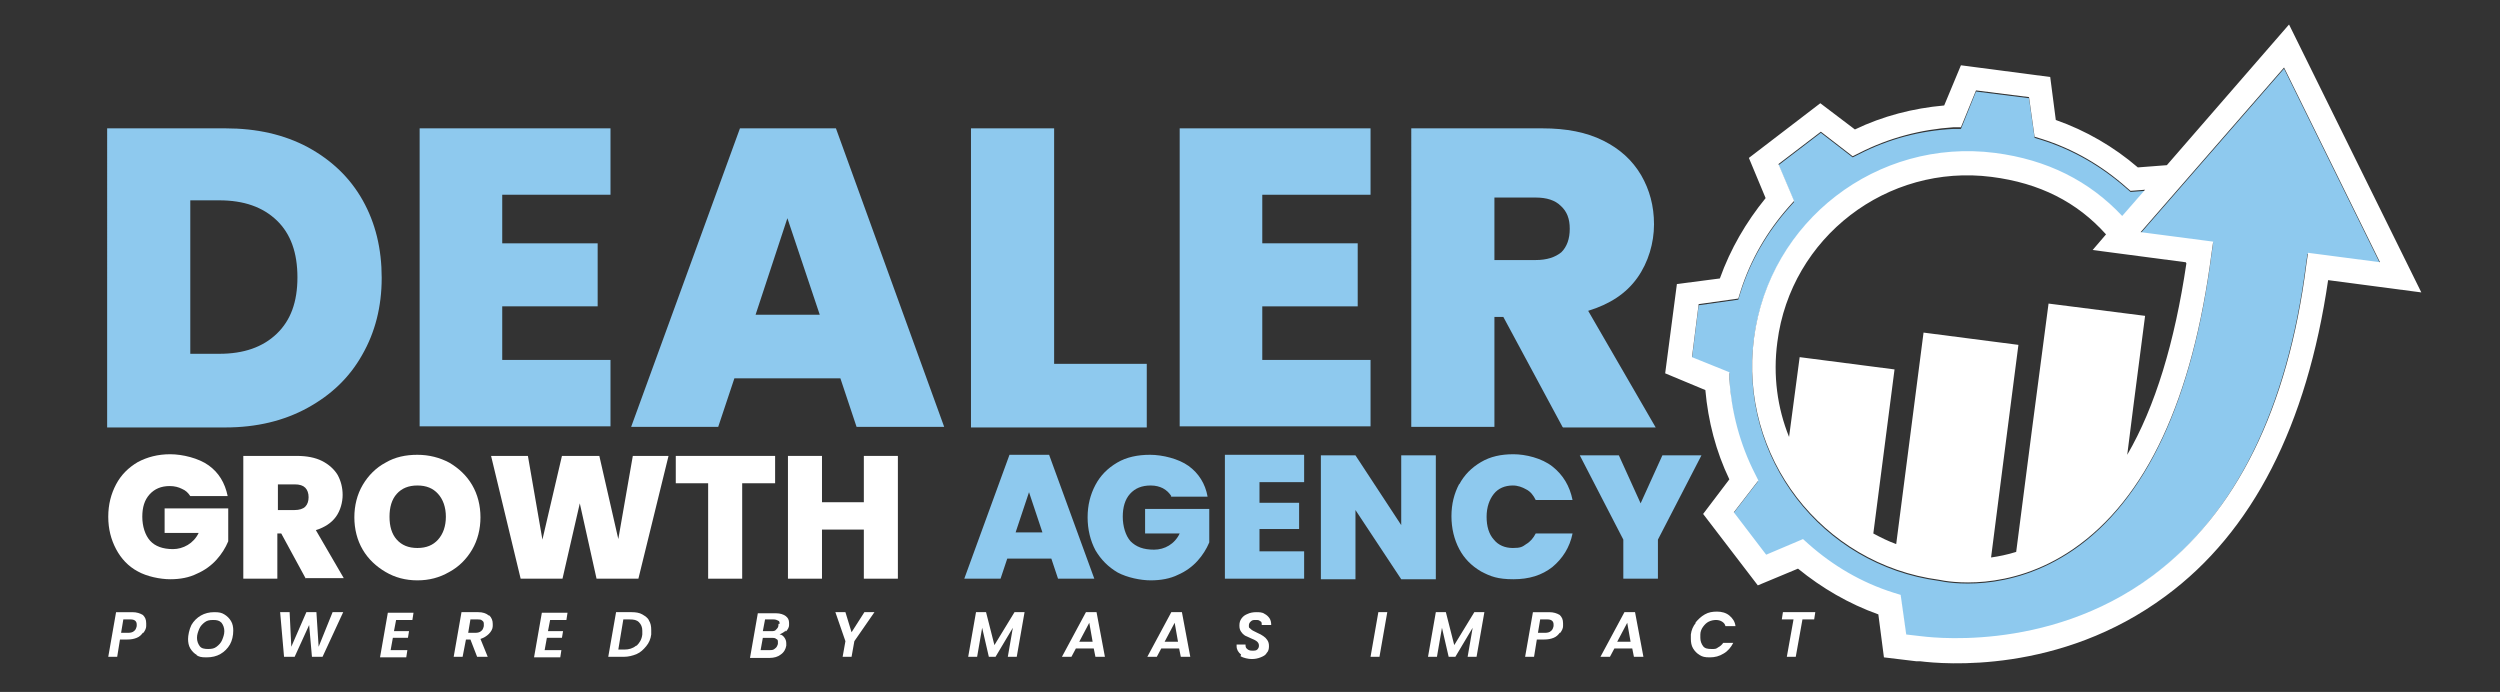
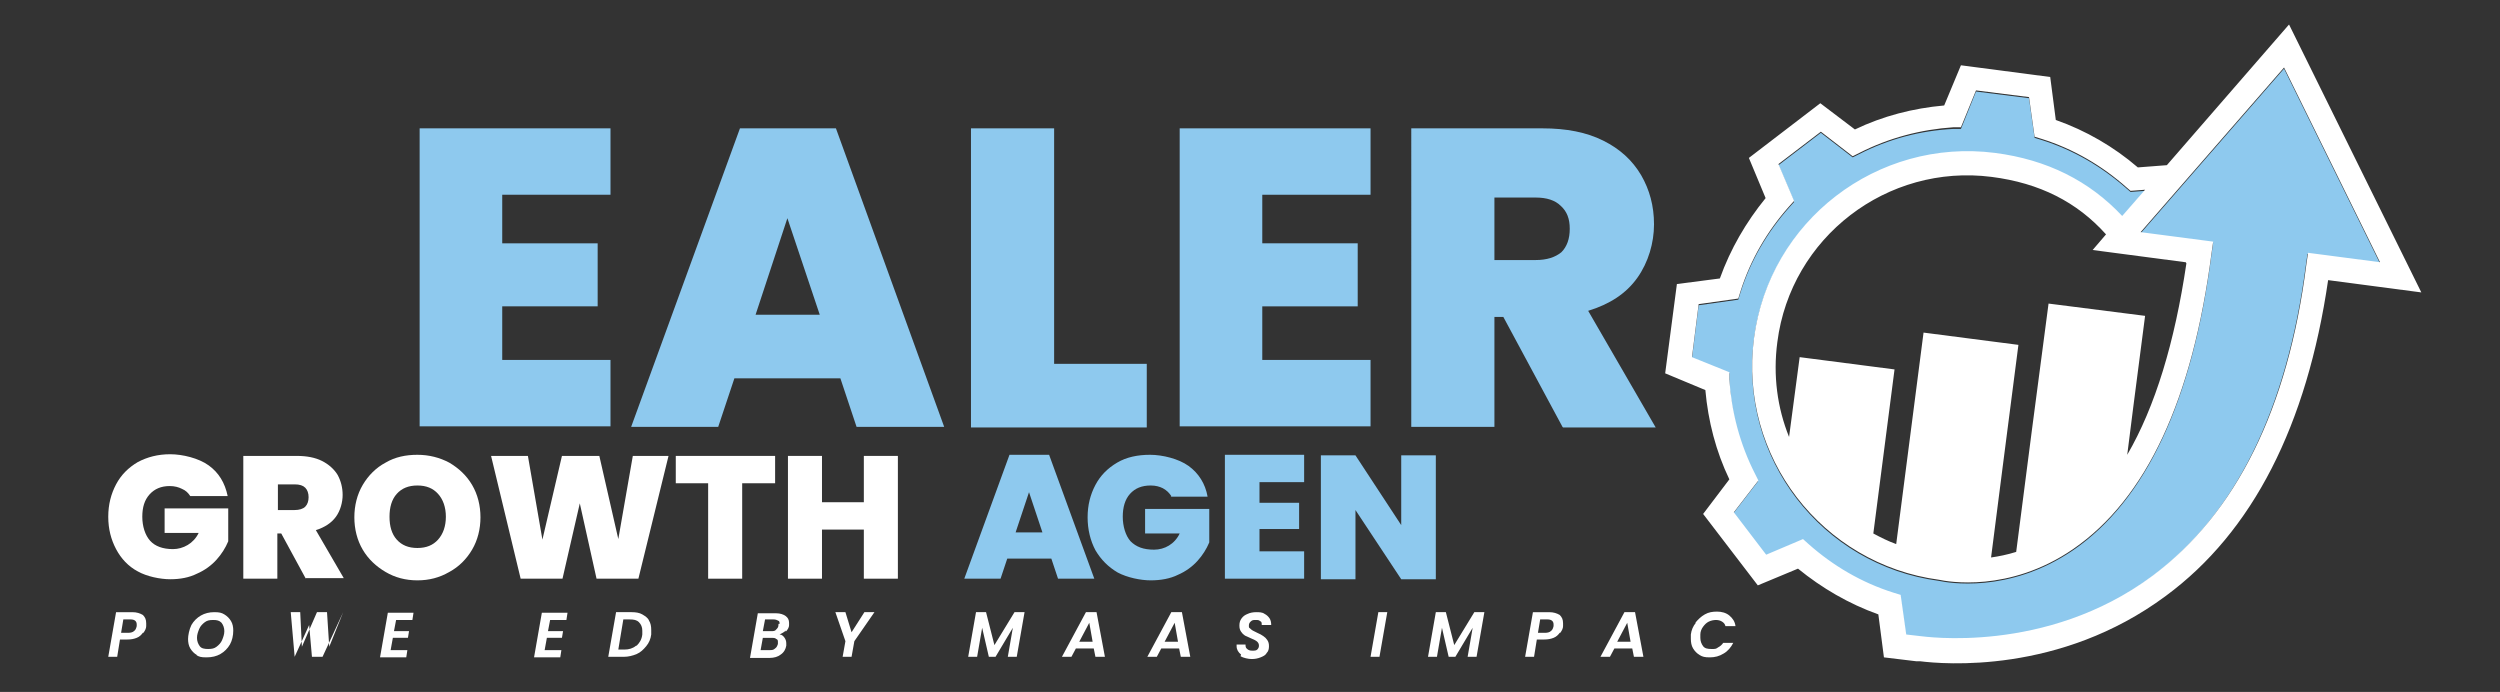
<svg xmlns="http://www.w3.org/2000/svg" id="Layer_1" data-name="Layer 1" version="1.1" viewBox="0 0 448 124">
  <rect x="0" y="0" width="448" height="124" fill="#333333" stroke="none" />
  <defs>
    <style>
      .cls-1 {
        fill: #fff;
      }

      .cls-1, .cls-2 {
        stroke-width: 0px;
      }

      .cls-2 {
        fill: #8ec9ee;
      }
    </style>
  </defs>
  <path class="cls-2" d="M409.2,12.1l17.3,35.1-13-1.7-.3,2.1c-3.4,25.9-12.7,44.7-27.6,55.8-19.1,14.3-41.2,10.9-41.5,10.8l-2.6-.3-1-7.1-1.3-.4c-5.7-1.8-10.8-4.8-15.2-8.7l-1-.9-6.6,2.8-5.8-7.6,4.4-5.7-.6-1.2c-2.7-5.3-4.2-10.9-4.5-16.9v-1.3c0,0-6.7-2.7-6.7-2.7l1.2-9.5,7.1-1,.4-1.3c1.8-5.7,4.8-10.8,8.7-15.2l.9-1-2.8-6.6,7.6-5.8,5.7,4.4,1.2-.6c5.3-2.7,10.9-4.2,16.9-4.5h1.3c0,0,2.7-6.7,2.7-6.7l9.5,1.2,1,7.1,1.3.4c5.7,1.8,10.8,4.8,15.2,8.7l.7.6,2.6-.2-4.1,4.7c-5.8-6.3-13.5-10.1-22.8-11.3-21.1-2.7-40.5,12.2-43.2,33.3-2.7,21.1,12.1,40.4,33.2,43.2,1.4.3,12.4,2.4,24-5.5,13-8.9,21.4-26.8,24.8-53l.3-2.1-13-1.7,25.7-29.5Z" />
  <path class="cls-1" d="M410.2,4.4l23.7,48-16.7-2.2c-3.8,26-13.5,45.1-29.1,56.6-19,14.1-40,12.2-44,11.7-.4,0-.6,0-.7,0l-5.8-.7-1-7.7c-5.3-1.9-10.1-4.7-14.4-8.2l-7.2,3-9.8-12.8,4.7-6.2c-2.4-5-3.8-10.4-4.3-16l-7.2-3,2.1-16,7.7-1c1.9-5.3,4.7-10.1,8.2-14.4l-3-7.2,12.8-9.8,6.2,4.7c5-2.4,10.4-3.8,16-4.3l3-7.2,16,2.1,1,7.7c5.4,1.9,10.4,4.8,14.7,8.5l5.2-.4,21.8-25.1ZM426.6,47.2l-17.3-35.1-25.7,29.5,13,1.7-.3,2.1c-3.4,26.2-11.7,44-24.8,53-11.5,7.9-22.6,5.8-24,5.5-21-2.8-35.9-22.1-33.2-43.2,2.7-21.1,22.1-36,43.2-33.3,9.3,1.2,16.9,5,22.8,11.3l4.1-4.7-2.6.2-.7-.6c-4.4-3.9-9.5-6.9-15.2-8.7l-1.3-.4-1-7.1-9.5-1.2-2.7,6.6h-1.3c-5.9.4-11.6,1.9-16.9,4.6l-1.2.6-5.7-4.4-7.6,5.8,2.8,6.6-.9,1c-3.9,4.4-6.9,9.5-8.7,15.2l-.4,1.3-7.1,1-1.2,9.5,6.7,2.7v1.3c.4,5.9,1.9,11.6,4.6,16.9l.6,1.2-4.4,5.7,5.8,7.6,6.6-2.8,1,.9c4.4,3.9,9.5,6.9,15.2,8.7l1.3.4,1,7.1,2.6.3c.3,0,22.4,3.4,41.5-10.8,15-11.2,24.3-29.9,27.6-55.8l.3-2.1,13,1.7ZM391.7,47l-16.7-2.2,2.4-2.8c-5.2-5.8-11.9-9.2-20.5-10.3-18.7-2.4-36,10.8-38.4,29.6-.8,6,0,11.8,2.1,17l1.9-14.3,17,2.2-3.8,29.4c1.3.7,2.7,1.4,4.1,1.9l2.6-20.1h0s2.3-17.8,2.3-17.8l17,2.2-2.8,21.7h0s-2.1,16.4-2.1,16.4c1.4-.2,2.9-.5,4.5-1l2.8-21.7h0s3-22.8,3-22.8l17.3,2.2-2.1,16.2-1.1,8.7c5-8.6,8.5-20.1,10.6-34.3Z" />
  <g>
    <g>
-       <path class="cls-2" d="M55.2,26.4c4.2,2.3,7.5,5.4,9.8,9.5,2.3,4.1,3.4,8.7,3.4,13.9s-1.2,9.8-3.5,13.8c-2.3,4.1-5.6,7.2-9.8,9.5-4.2,2.3-9.1,3.5-14.7,3.5h-21.2V23h21.2c5.6,0,10.5,1.1,14.8,3.4ZM49.6,59.8c2.5-2.4,3.7-5.7,3.7-10.1s-1.2-7.8-3.7-10.2c-2.5-2.4-5.9-3.6-10.3-3.6h-5.2v27.5h5.2c4.4,0,7.8-1.2,10.3-3.6Z" />
      <path class="cls-2" d="M90,34.9v8.7h17.1v11.3h-17.1v9.6h19.4v11.9h-34.2V23h34.2v11.9h-19.4Z" />
      <path class="cls-2" d="M150.6,67.8h-19l-2.9,8.7h-15.6l19.5-53.5h17.2l19.4,53.5h-15.7l-2.9-8.7ZM146.9,56.4l-5.8-17.3-5.7,17.3h11.5Z" />
      <path class="cls-2" d="M188.9,65.2h16.6v11.4h-31.5V23h14.9v42.1Z" />
      <path class="cls-2" d="M226.2,34.9v8.7h17.1v11.3h-17.1v9.6h19.4v11.9h-34.2V23h34.2v11.9h-19.4Z" />
      <path class="cls-2" d="M280,76.5l-10.6-19.7h-1.6v19.7h-14.9V23h23.5c4.3,0,7.9.7,10.9,2.2,3,1.5,5.2,3.5,6.8,6.2,1.5,2.6,2.3,5.5,2.3,8.8s-1,6.8-3,9.6c-2,2.8-4.9,4.7-8.8,5.9l12.1,20.9h-16.6ZM267.8,46.6h7.4c2,0,3.5-.5,4.6-1.4,1-1,1.5-2.4,1.5-4.2s-.5-3.1-1.6-4.1c-1-1-2.5-1.5-4.5-1.5h-7.4v11.2Z" />
    </g>
    <g>
      <g>
        <path class="cls-1" d="M34.1,88.9c-.4-.6-.8-1-1.5-1.3-.6-.3-1.3-.5-2.2-.5-1.5,0-2.7.5-3.6,1.5-.9,1-1.3,2.3-1.3,4s.5,3.3,1.4,4.3c.9,1,2.3,1.5,4.1,1.5s3.7-1,4.6-2.9h-6.1v-4.4h11.4v5.9c-.5,1.2-1.2,2.3-2.1,3.3-.9,1-2.1,1.9-3.5,2.5-1.4.7-3,1-4.8,1s-4.2-.5-5.8-1.4c-1.7-.9-3-2.3-3.9-4-.9-1.7-1.4-3.6-1.4-5.8s.5-4.1,1.4-5.8c.9-1.7,2.2-3,3.9-4,1.7-.9,3.6-1.4,5.8-1.4s5.1.7,6.9,2c1.8,1.3,2.9,3.1,3.4,5.5h-6.6Z" />
        <path class="cls-1" d="M54.8,103.7l-4.4-8.1h-.7v8.1h-6.1v-22h9.6c1.8,0,3.3.3,4.5.9,1.2.6,2.2,1.5,2.8,2.5.6,1.1.9,2.3.9,3.6s-.4,2.8-1.2,3.9c-.8,1.1-2,1.9-3.6,2.4l5,8.6h-6.8ZM49.8,91.4h3c.8,0,1.5-.2,1.9-.6.4-.4.6-1,.6-1.7s-.2-1.3-.6-1.7c-.4-.4-1-.6-1.9-.6h-3v4.6Z" />
        <path class="cls-1" d="M69.1,102.5c-1.7-1-3.1-2.3-4.1-4-1-1.7-1.5-3.7-1.5-5.8s.5-4.1,1.5-5.8c1-1.7,2.4-3.1,4.1-4,1.7-1,3.6-1.4,5.7-1.4s4,.5,5.7,1.4c1.7,1,3.1,2.3,4.1,4,1,1.7,1.5,3.7,1.5,5.8s-.5,4.1-1.5,5.8c-1,1.7-2.4,3.1-4.1,4-1.7,1-3.6,1.5-5.7,1.5s-4-.5-5.7-1.5ZM78.5,96.7c.9-1,1.4-2.4,1.4-4.1s-.5-3.1-1.4-4.1-2.1-1.5-3.7-1.5-2.8.5-3.7,1.5c-.9,1-1.3,2.4-1.3,4.1s.4,3.1,1.3,4.1c.9,1,2.1,1.5,3.7,1.5s2.8-.5,3.7-1.5Z" />
        <path class="cls-1" d="M119.8,81.7l-5.4,22h-7.5l-3-13.5-3.1,13.5h-7.5l-5.3-22h6.6l2.6,15,3.5-15h6.7l3.4,14.9,2.6-14.9h6.6Z" />
        <path class="cls-1" d="M138.9,81.7v4.9h-5.9v17.1h-6.1v-17.1h-5.8v-4.9h17.8Z" />
        <path class="cls-1" d="M160.9,81.7v22h-6.1v-8.8h-7.5v8.8h-6.1v-22h6.1v8.3h7.5v-8.3h6.1Z" />
      </g>
      <g>
        <path class="cls-2" d="M188.4,100.1h-7.9l-1.2,3.6h-6.5l8.1-22.2h7.1l8.1,22.2h-6.5l-1.2-3.6ZM186.8,95.4l-2.4-7.2-2.4,7.2h4.7Z" />
        <path class="cls-2" d="M209.9,88.9c-.4-.6-.8-1-1.5-1.4-.6-.3-1.3-.5-2.2-.5-1.6,0-2.8.5-3.7,1.5-.9,1-1.3,2.4-1.3,4.1s.5,3.4,1.4,4.4c1,1,2.3,1.5,4.2,1.5s3.7-1,4.6-2.9h-6.2v-4.4h11.5v6c-.5,1.2-1.2,2.3-2.1,3.3-.9,1-2.1,1.9-3.5,2.5-1.4.7-3.1,1-4.9,1s-4.2-.5-5.9-1.4c-1.7-1-3-2.3-4-4-.9-1.7-1.4-3.7-1.4-5.9s.5-4.1,1.4-5.8c.9-1.7,2.2-3,3.9-4,1.7-1,3.7-1.4,5.9-1.4s5.1.7,6.9,2c1.8,1.3,3,3.2,3.4,5.5h-6.6Z" />
        <path class="cls-2" d="M225.7,86.5v3.6h7.1v4.7h-7.1v4h8v4.9h-14.2v-22.2h14.2v4.9h-8Z" />
        <path class="cls-2" d="M257.3,103.8h-6.2l-8.2-12.4v12.4h-6.2v-22.2h6.2l8.2,12.5v-12.5h6.2v22.2Z" />
-         <path class="cls-2" d="M261.5,86.8c.9-1.7,2.2-3,3.9-4,1.7-1,3.6-1.4,5.8-1.4s5.1.7,7,2.2c1.9,1.5,3.1,3.5,3.6,6h-6.6c-.4-.8-.9-1.5-1.7-1.9-.7-.4-1.5-.7-2.4-.7-1.4,0-2.6.5-3.4,1.5-.8,1-1.3,2.4-1.3,4.1s.4,3.1,1.3,4.1c.8,1,2,1.5,3.4,1.5s1.7-.2,2.4-.7c.7-.4,1.3-1.1,1.7-1.9h6.6c-.5,2.5-1.8,4.5-3.6,6-1.9,1.5-4.2,2.2-7,2.2s-4.1-.5-5.8-1.4c-1.7-1-3-2.3-3.9-4-.9-1.7-1.4-3.7-1.4-5.9s.5-4.1,1.4-5.8Z" />
-         <path class="cls-2" d="M304.9,81.6l-7.8,15.1v7h-6.2v-7l-7.8-15.1h7l3.9,8.6,3.9-8.6h7Z" />
      </g>
    </g>
  </g>
  <g>
    <path class="cls-1" d="M25.6,113.4c-.3.4-.6.7-1.1.9-.5.2-1,.3-1.7.3h-1.3l-.5,3.1h-1.6l1.4-8h2.9c.8,0,1.4.2,1.9.5.4.4.6.8.6,1.5s0,.3,0,.5c0,.4-.2.8-.5,1.2ZM24,113.1c.3-.2.4-.5.5-.9,0,0,0-.2,0-.3,0-.6-.4-.9-1.1-.9h-1.3l-.4,2.4h1.3c.4,0,.8-.1,1-.3Z" />
    <path class="cls-1" d="M35.3,117.4c-.5-.3-.9-.7-1.2-1.2-.3-.5-.4-1.1-.4-1.7s.2-1.7.6-2.5c.4-.7,1-1.3,1.7-1.7.7-.4,1.5-.6,2.4-.6s1.3.1,1.8.4c.5.3.9.7,1.2,1.2.3.5.4,1.1.4,1.7,0,.9-.2,1.8-.6,2.5-.4.7-1,1.3-1.7,1.7-.7.4-1.5.6-2.5.6s-1.3-.1-1.8-.4ZM38.8,115.9c.4-.3.8-.7,1-1.2.2-.5.4-1,.4-1.6s-.2-1.1-.5-1.5c-.4-.4-.8-.5-1.5-.5s-1.1.1-1.5.4c-.4.3-.8.7-1,1.2-.2.5-.4,1-.4,1.6s.2,1.1.5,1.5c.3.4.8.5,1.5.5s1.1-.1,1.5-.4Z" />
-     <path class="cls-1" d="M61.5,109.7l-3.7,8h-1.9l-.5-5.7-2.6,5.7h-1.9s-.7-8-.7-8h1.7l.3,6.2,2.7-6.2h1.8l.4,6.2,2.5-6.2h1.7Z" />
+     <path class="cls-1" d="M61.5,109.7l-3.7,8h-1.9l-.5-5.7-2.6,5.7s-.7-8-.7-8h1.7l.3,6.2,2.7-6.2h1.8l.4,6.2,2.5-6.2h1.7Z" />
    <path class="cls-1" d="M71,111l-.4,2.1h2.7l-.2,1.2h-2.7l-.4,2.2h3l-.2,1.3h-4.7l1.4-8h4.6l-.2,1.3h-3Z" />
-     <path class="cls-1" d="M87.7,110.3c.4.4.6.9.6,1.5s0,.3,0,.4c0,.5-.3,1-.7,1.4s-.9.7-1.5.9l1.3,3.2h-1.9l-1.2-3.1h-.8l-.6,3.1h-1.6l1.4-8h3c.8,0,1.4.2,1.9.6ZM86.7,111.9c0-.3,0-.5-.3-.7-.2-.2-.5-.2-.8-.2h-1.3l-.4,2.4h1.3c.4,0,.8-.1,1-.3.3-.2.4-.5.5-.9,0-.1,0-.2,0-.3Z" />
    <path class="cls-1" d="M98.6,111l-.4,2.1h2.7l-.2,1.2h-2.7l-.4,2.2h3l-.2,1.3h-4.7l1.4-8h4.6l-.2,1.3h-3Z" />
    <path class="cls-1" d="M115.1,110.1c.5.3,1,.6,1.2,1.1.3.5.4,1,.4,1.7s0,.6,0,.8c-.1.8-.4,1.5-.9,2.1-.5.6-1,1.1-1.7,1.4-.7.3-1.5.5-2.3.5h-2.8l1.4-8h2.8c.7,0,1.4.1,1.9.4ZM114.1,115.7c.5-.5.9-1.1,1-2,0-.3,0-.5,0-.7,0-.6-.2-1.1-.6-1.5-.4-.4-.9-.5-1.7-.5h-1.1l-.9,5.4h1.1c.8,0,1.5-.2,2.1-.7Z" />
    <path class="cls-1" d="M140.8,113c-.3.3-.7.5-1.1.7.4,0,.7.3.9.6.2.3.3.6.3,1s0,.2,0,.4c-.1.6-.4,1.2-1,1.6-.5.4-1.2.6-2,.6h-3.5l1.4-8h3.3c.7,0,1.3.2,1.7.5.4.3.6.7.6,1.2s0,.2,0,.4c0,.5-.3.9-.6,1.2ZM139.4,115.1c0-.3,0-.5-.3-.6-.2-.2-.5-.2-.8-.2h-1.6l-.4,2.2h1.6c.4,0,.7,0,1-.3.3-.2.4-.5.5-.8,0-.1,0-.2,0-.2ZM139.7,111.8c0-.3,0-.5-.3-.6-.2-.1-.4-.2-.8-.2h-1.5l-.4,2.1h1.5c.4,0,.7,0,.9-.3.2-.2.4-.4.4-.8,0,0,0-.1,0-.2Z" />
    <path class="cls-1" d="M156.7,109.7l-3.6,5.2-.5,2.8h-1.6l.5-2.8-1.8-5.2h1.8l1.1,3.6,2.3-3.6h1.8Z" />
    <path class="cls-1" d="M183.6,109.7l-1.4,8h-1.6l.9-5.2-3.1,5.2h-1.2l-1.2-5.2-.9,5.2h-1.6l1.4-8h1.8l1.5,5.9,3.6-5.9h1.8Z" />
    <path class="cls-1" d="M196,116.2h-3.2l-.8,1.5h-1.7l4.3-8h1.9l1.5,8h-1.7l-.3-1.5ZM195.8,115l-.6-3.4-1.8,3.4h2.3Z" />
    <path class="cls-1" d="M211.3,116.2h-3.2l-.8,1.5h-1.7l4.3-8h1.9l1.5,8h-1.7l-.3-1.5ZM211.1,115l-.6-3.4-1.8,3.4h2.3Z" />
    <path class="cls-1" d="M222.4,117.3c-.5-.4-.8-.9-.8-1.5s0-.2,0-.3h1.6c0,.3,0,.6.3.8.2.2.5.3.9.3s.7,0,.9-.2c.2-.2.3-.4.3-.7s-.1-.5-.3-.7c-.2-.2-.6-.4-1.1-.6-.5-.2-.8-.4-1.1-.5-.3-.2-.5-.4-.7-.7-.2-.3-.3-.6-.3-1.1s.1-.9.4-1.3c.3-.4.6-.6,1.1-.8.4-.2,1-.3,1.5-.3s1.1,0,1.5.3c.4.2.7.5.9.8.2.3.3.7.3,1.2h-1.7,0c0-.4,0-.6-.3-.7-.2-.2-.4-.2-.8-.2s-.6,0-.9.3c-.2.2-.3.4-.3.7s0,.4.2.5c.1.1.3.3.5.4s.4.2.8.4c.5.2.8.4,1.1.6.3.2.5.4.7.7.2.3.3.6.3,1.1s-.1.9-.4,1.2c-.2.4-.6.6-1.1.8-.5.2-1,.3-1.6.3s-1.5-.2-2-.5Z" />
    <path class="cls-1" d="M248.6,109.7l-1.4,8h-1.6l1.4-8h1.6Z" />
    <path class="cls-1" d="M266,109.7l-1.4,8h-1.6l.9-5.2-3.1,5.2h-1.2l-1.2-5.2-.9,5.2h-1.6l1.4-8h1.8l1.5,5.9,3.6-5.9h1.8Z" />
    <path class="cls-1" d="M279.5,113.4c-.3.4-.6.7-1.1.9-.5.2-1,.3-1.7.3h-1.3l-.5,3.1h-1.6l1.4-8h2.9c.8,0,1.4.2,1.9.5.4.4.6.8.6,1.5s0,.3,0,.5c0,.4-.2.8-.5,1.2ZM277.9,113.1c.3-.2.4-.5.5-.9,0,0,0-.2,0-.3,0-.6-.4-.9-1.1-.9h-1.3l-.4,2.4h1.3c.4,0,.8-.1,1-.3Z" />
    <path class="cls-1" d="M292.5,116.2h-3.2l-.8,1.5h-1.7l4.3-8h1.9l1.5,8h-1.7l-.3-1.5ZM292.2,115l-.6-3.4-1.8,3.4h2.3Z" />
    <path class="cls-1" d="M303.8,111.6c.5-.6,1-1.1,1.7-1.5s1.4-.5,2.2-.5,1.6.2,2.2.7c.6.5,1,1.1,1.1,1.9h-1.8c-.1-.4-.3-.6-.6-.8-.3-.2-.7-.3-1.1-.3s-.9.1-1.3.3-.7.5-1,.9c-.3.4-.5.9-.5,1.4,0,.2,0,.4,0,.6,0,.6.2,1.1.5,1.5s.8.5,1.5.5.8,0,1.2-.3c.4-.2.7-.5.9-.8h1.8c-.4.8-1,1.5-1.7,1.9-.8.5-1.6.7-2.5.7s-1.3-.1-1.8-.4c-.5-.3-.9-.7-1.2-1.2-.3-.5-.4-1.1-.4-1.7s0-.5,0-.8c.1-.8.4-1.5.9-2.1Z" />
-     <path class="cls-1" d="M325.3,109.7l-.2,1.3h-2.1l-1.2,6.7h-1.6l1.2-6.7h-2.1l.2-1.3h5.9Z" />
  </g>
</svg>